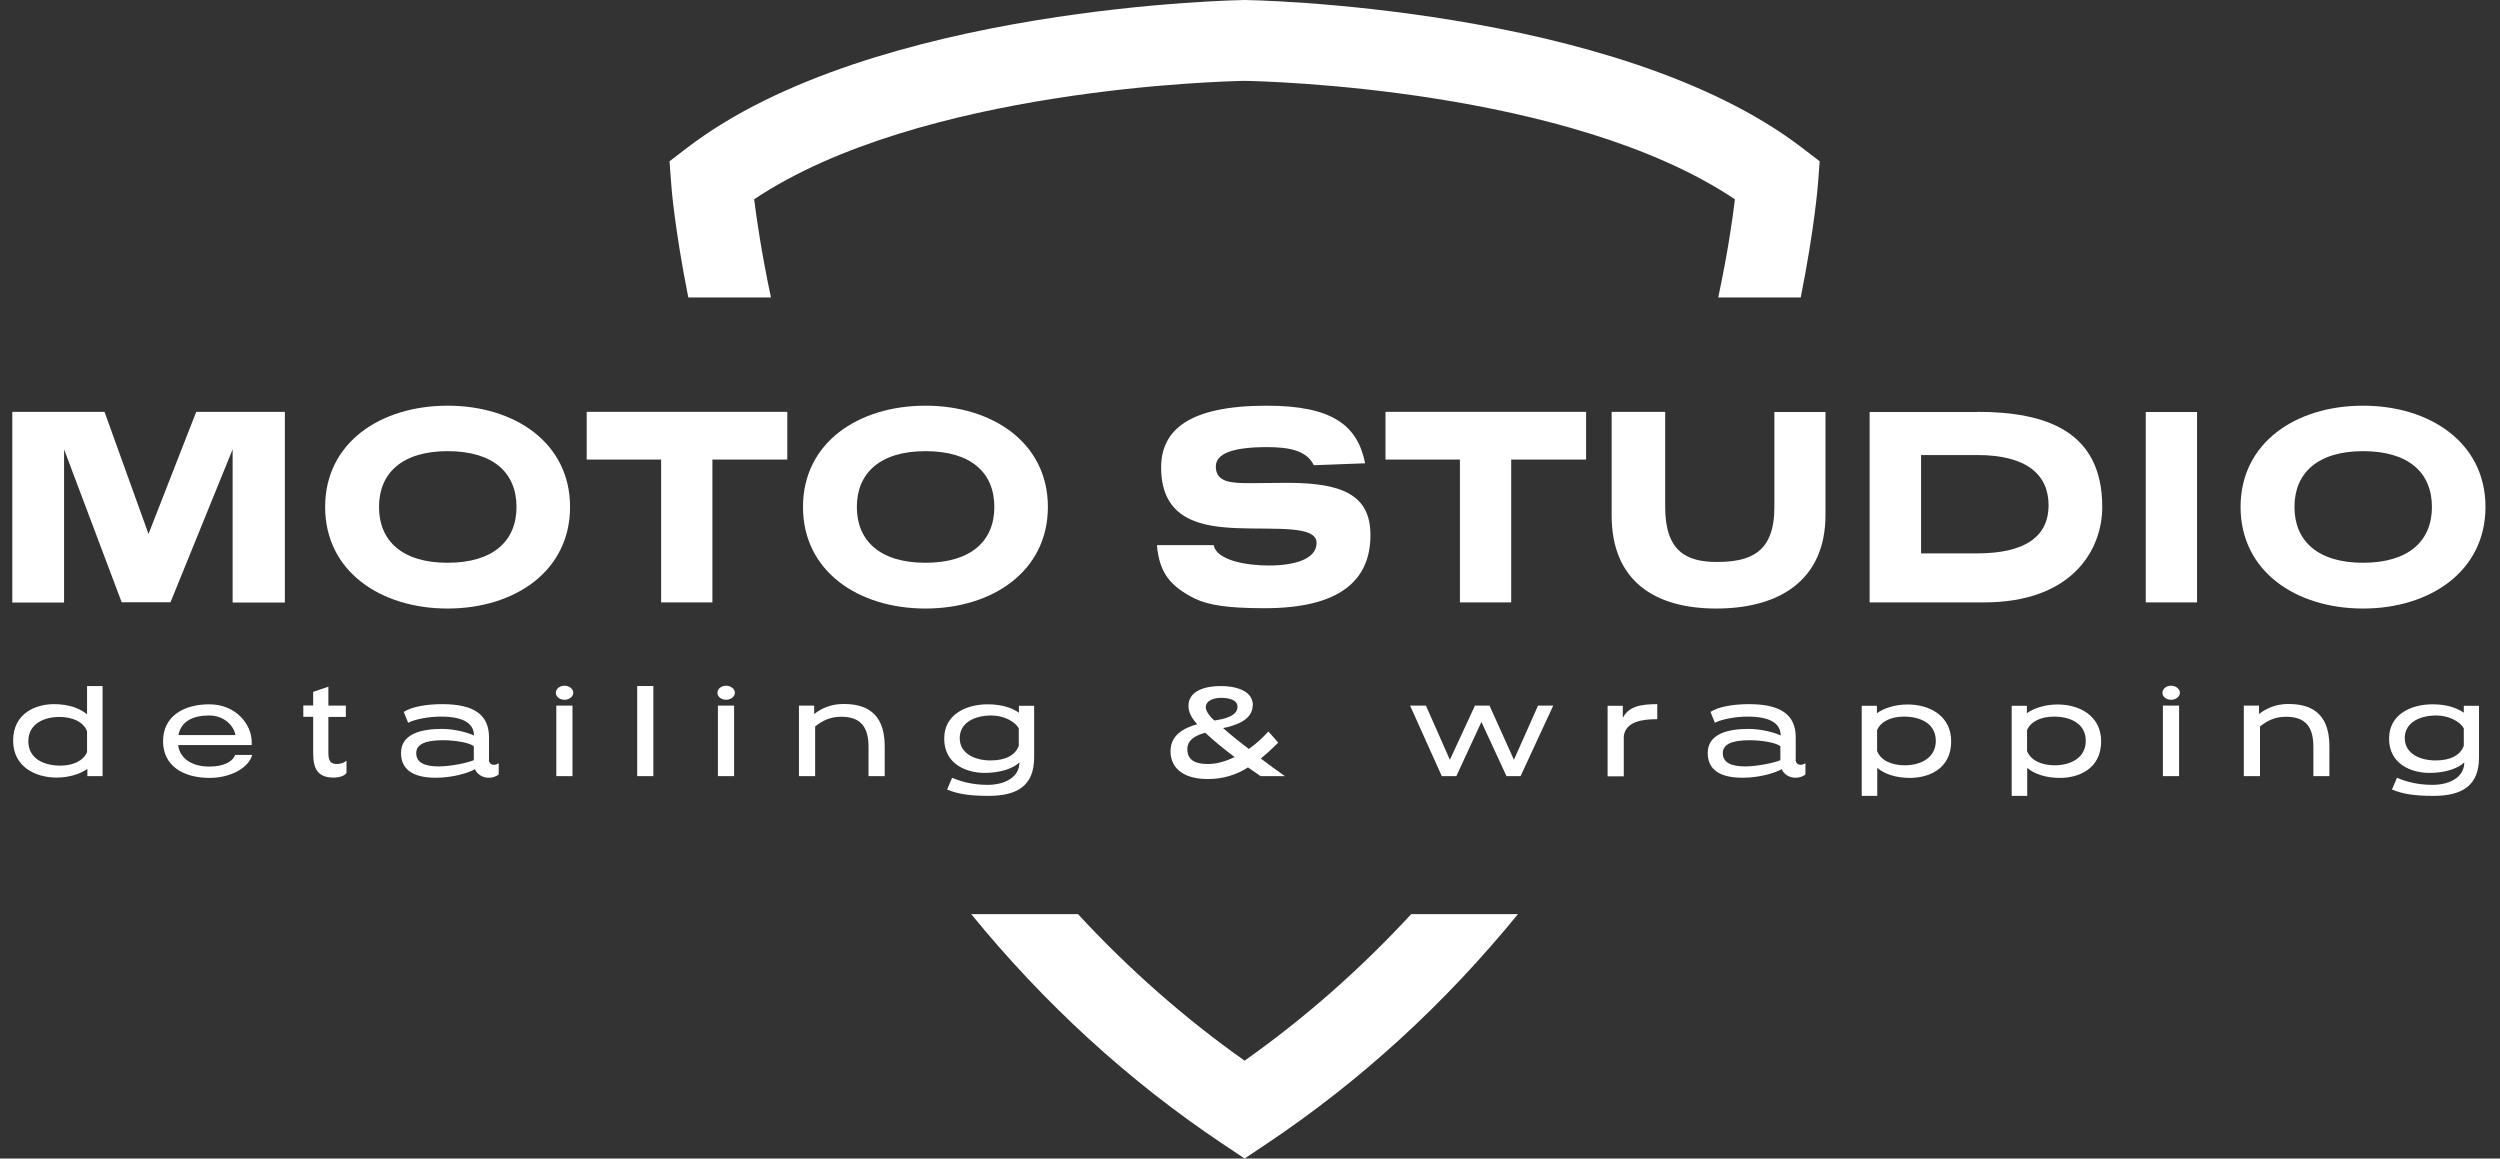
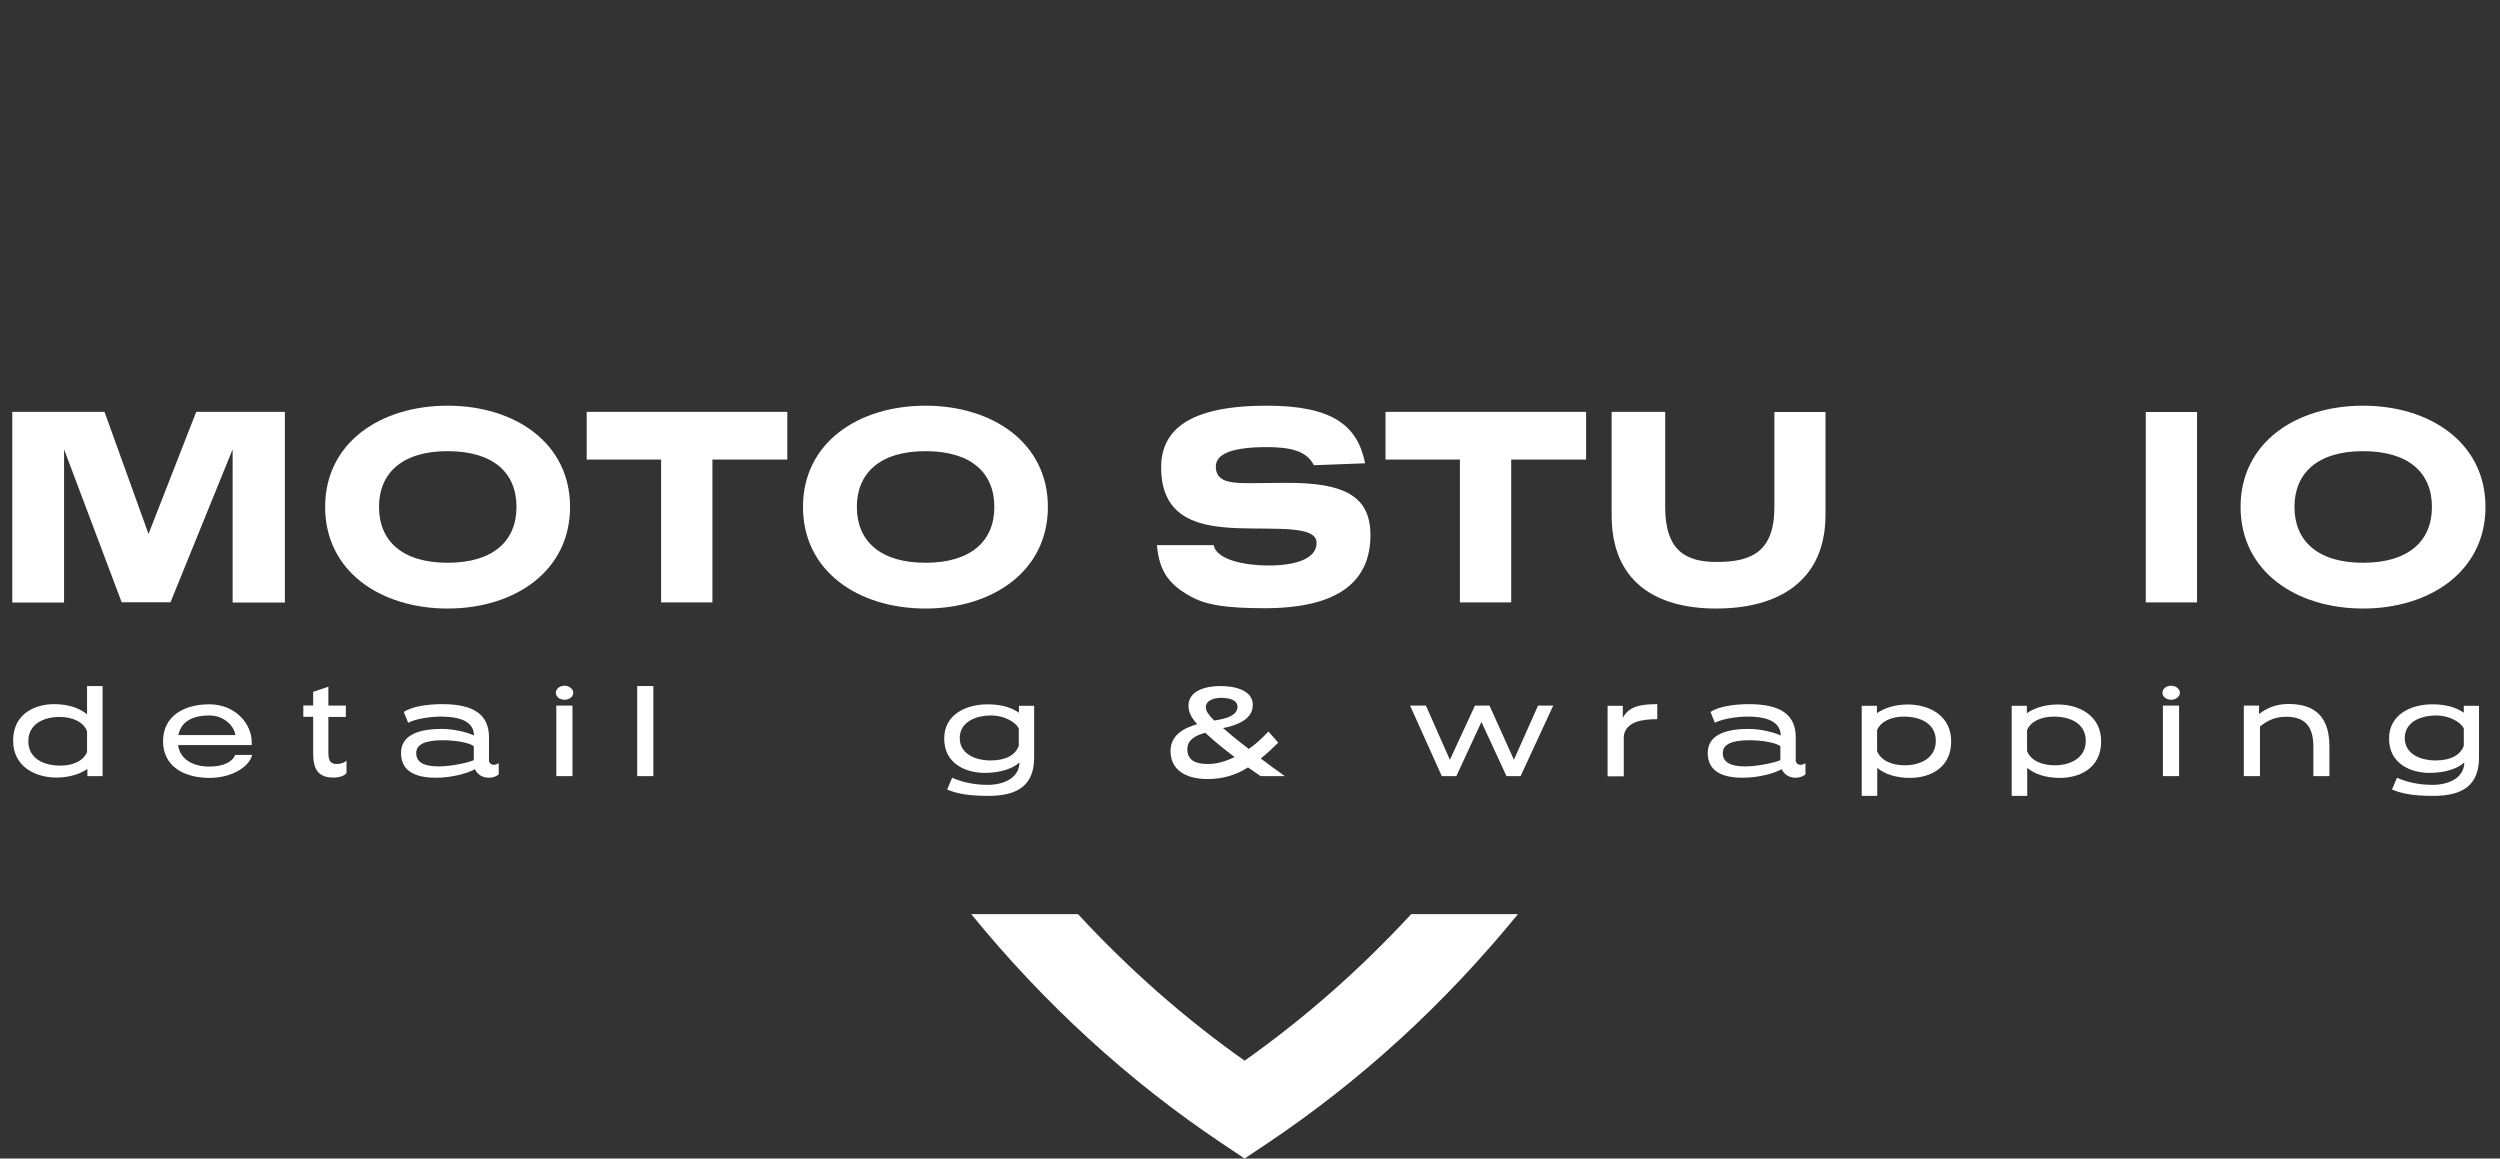
<svg xmlns="http://www.w3.org/2000/svg" width="123" height="57" viewBox="0 0 123 57" fill="none">
  <rect x="0" y="0" width="123" height="57" fill="#333333" stroke="none" />
  <g clip-path="url(#clip0_814_7743)">
    <path d="M14.016 29.646H11.445V22.109L8.389 29.63H5.986L3.152 22.109V29.646H0.605V20.263H5.142L7.307 26.271L9.654 20.263H14.016V29.646Z" fill="white" />
    <path d="M22.022 29.94C18.735 29.94 15.997 28.118 15.997 24.942C15.997 21.767 18.735 19.96 22.022 19.96C25.309 19.96 28.047 21.775 28.047 24.942C28.047 28.11 25.309 29.94 22.022 29.94ZM22.022 22.197C19.785 22.197 18.647 23.279 18.647 24.942C18.647 26.606 19.785 27.688 22.022 27.688C24.258 27.688 25.412 26.622 25.412 24.942C25.412 23.263 24.274 22.197 22.022 22.197Z" fill="white" />
    <path d="M38.727 22.61H35.05V29.638H32.527V22.61H28.866V20.263H38.735V22.61H38.727Z" fill="white" />
    <path d="M45.532 29.94C42.245 29.94 39.507 28.118 39.507 24.942C39.507 21.767 42.245 19.96 45.532 19.96C48.819 19.96 51.556 21.775 51.556 24.942C51.556 28.11 48.819 29.94 45.532 29.94ZM45.532 22.197C43.295 22.197 42.157 23.279 42.157 24.942C42.157 26.606 43.295 27.688 45.532 27.688C47.768 27.688 48.922 26.622 48.922 24.942C48.922 23.263 47.784 22.197 45.532 22.197Z" fill="white" />
    <path d="M64.641 22.889C64.283 22.157 63.415 21.998 62.333 21.998C60.693 21.998 59.818 22.3 59.818 22.953C59.818 23.756 60.622 23.772 61.569 23.772C62.03 23.772 62.484 23.756 63.359 23.756C66.137 23.756 67.426 24.409 67.426 26.327C67.426 28.548 65.93 29.924 62.221 29.924C60.391 29.924 59.476 29.773 58.791 29.455C57.613 28.858 57.04 28.221 56.921 26.821H59.714C59.85 27.569 61.322 27.823 62.42 27.823C63.67 27.823 64.776 27.521 64.776 26.709C64.776 25.85 62.794 26.056 60.876 25.985C59.157 25.913 57.128 25.611 57.128 23C57.128 21.154 58.505 19.96 62.317 19.96C65.524 19.96 66.79 20.907 67.164 22.794L64.641 22.889Z" fill="white" />
    <path d="M78.028 22.61H74.351V29.638H71.828V22.61H68.167V20.263H78.036V22.61H78.028Z" fill="white" />
    <path d="M89.814 25.332C89.814 28.579 87.506 29.94 84.442 29.94C81.378 29.94 79.293 28.556 79.293 25.356V20.263H81.927V24.942C81.927 27.107 82.954 27.648 84.466 27.648C86.121 27.648 87.299 27.187 87.299 24.958V20.271H89.814V25.34V25.332Z" fill="white" />
-     <path d="M97.279 20.263C100.669 20.263 103.431 21.21 103.431 24.942C103.431 27.035 101.974 29.638 97.605 29.638H91.986V20.271H97.287L97.279 20.263ZM94.517 22.38V27.227H97.263C99.579 27.227 100.789 26.439 100.789 24.855C100.789 23.367 99.73 22.388 97.279 22.388H94.517V22.38Z" fill="white" />
    <path d="M108.095 29.638H105.572V20.271H108.095V29.638Z" fill="white" />
    <path d="M116.261 29.94C112.974 29.94 110.236 28.118 110.236 24.942C110.236 21.767 112.974 19.96 116.261 19.96C119.548 19.96 122.286 21.775 122.286 24.942C122.286 28.11 119.548 29.94 116.261 29.94ZM116.261 22.197C114.025 22.197 112.887 23.279 112.887 24.942C112.887 26.606 114.025 27.688 116.261 27.688C118.497 27.688 119.651 26.622 119.651 24.942C119.651 23.263 118.513 22.197 116.261 22.197Z" fill="white" />
    <path d="M4.275 33.753H5.047V38.186H4.299V37.828C4.012 38.043 3.455 38.257 2.786 38.257C1.72 38.257 0.646 37.708 0.646 36.443C0.646 35.074 1.776 34.644 2.659 34.644C3.375 34.644 3.94 34.851 4.283 35.146V33.745L4.275 33.753ZM2.969 37.669C3.598 37.669 4.108 37.43 4.283 37V35.973C4.1 35.512 3.566 35.273 2.922 35.273C2.174 35.273 1.394 35.607 1.394 36.467C1.394 37.326 2.158 37.669 2.969 37.669Z" fill="white" />
    <path d="M12.384 36.658H8.763C8.858 37.366 9.503 37.716 10.299 37.716C10.967 37.716 11.429 37.501 11.572 37.143H12.408C12.241 37.772 11.349 38.273 10.315 38.273C9.001 38.273 8.022 37.668 8.022 36.467C8.022 35.265 9.001 34.652 10.299 34.652C11.596 34.652 12.384 35.631 12.384 36.507V36.666V36.658ZM11.58 36.164C11.532 35.766 11.071 35.201 10.291 35.201C9.511 35.201 8.906 35.48 8.779 36.164H11.58Z" fill="white" />
    <path d="M16.156 34.716H17.016V35.273H16.156V37.047C16.156 37.485 16.308 37.589 16.578 37.589C16.785 37.589 16.976 37.501 17.048 37.422V38.026C16.976 38.154 16.721 38.257 16.411 38.257C15.663 38.257 15.408 37.859 15.408 37.063V35.265H14.923V34.708H15.408V34.039L16.156 33.784V34.708V34.716Z" fill="white" />
    <path d="M24.051 37.374C24.051 37.501 24.131 37.629 24.298 37.629C24.377 37.629 24.449 37.605 24.537 37.549V38.098C24.417 38.209 24.226 38.265 24.051 38.265C23.725 38.265 23.478 38.09 23.367 37.843C23.04 38.034 22.268 38.265 21.441 38.265C20.295 38.265 19.73 37.843 19.73 37.048C19.73 36.085 20.764 35.862 21.743 35.862C22.364 35.862 23.064 36.053 23.319 36.188C23.319 35.663 22.913 35.257 21.695 35.257C21.106 35.257 20.446 35.376 20.08 35.559L19.865 35.026C20.263 34.763 21.019 34.644 21.759 34.644C23.327 34.644 24.059 35.169 24.059 36.276V37.374H24.051ZM23.311 36.721C23.144 36.546 22.404 36.419 21.791 36.419C20.907 36.419 20.478 36.626 20.478 37.056C20.478 37.517 20.884 37.708 21.592 37.708C22.197 37.708 23.096 37.509 23.311 37.398V36.721Z" fill="white" />
    <path d="M27.776 34.429C27.538 34.429 27.347 34.278 27.347 34.087C27.347 33.896 27.53 33.737 27.776 33.737C28.007 33.737 28.206 33.896 28.206 34.087C28.206 34.278 27.999 34.429 27.776 34.429ZM28.166 38.186H27.371V34.716H28.166V38.186Z" fill="white" />
    <path d="M32.145 38.186H31.35V33.753H32.145V38.186Z" fill="white" />
-     <path d="M35.727 34.429C35.488 34.429 35.297 34.278 35.297 34.087C35.297 33.896 35.48 33.737 35.727 33.737C35.957 33.737 36.156 33.896 36.156 34.087C36.156 34.278 35.95 34.429 35.727 34.429ZM36.117 38.186H35.321V34.716H36.117V38.186Z" fill="white" />
-     <path d="M43.527 38.186H42.731V36.729C42.731 35.536 42.118 35.265 41.378 35.265C40.877 35.265 40.494 35.432 40.105 35.742V38.186H39.309V34.716H40.057V35.13C40.415 34.851 40.884 34.636 41.505 34.636C42.484 34.636 43.527 34.971 43.527 36.706V38.178V38.186Z" fill="white" />
    <path d="M50.88 37.27C50.88 38.639 50.068 39.157 48.636 39.157C47.657 39.157 47.1 39.053 46.598 38.846L46.845 38.265C47.275 38.456 47.864 38.615 48.588 38.615C49.447 38.615 50.156 38.233 50.156 37.509C49.877 37.788 49.257 38.027 48.445 38.027C47.561 38.027 46.455 37.605 46.455 36.339C46.455 35.145 47.538 34.652 48.596 34.652C49.4 34.652 49.869 34.883 50.132 35.066V34.724H50.88V37.279V37.27ZM50.124 35.838C49.941 35.488 49.36 35.201 48.779 35.201C47.975 35.201 47.219 35.535 47.219 36.316C47.219 37.095 47.991 37.414 48.739 37.414C49.487 37.414 49.965 37.143 50.124 36.69V35.838Z" fill="white" />
    <path d="M61.633 34.7C61.633 35.44 60.757 35.703 60.176 35.822C60.67 36.252 61.044 36.546 61.442 36.849C61.808 36.594 62.126 36.291 62.405 35.989L62.89 36.538C62.636 36.793 62.349 37.063 62.031 37.318C62.429 37.621 62.843 37.923 63.217 38.186H62.023C61.816 38.042 61.601 37.899 61.402 37.756C60.837 38.122 60.176 38.329 59.42 38.329C58.354 38.329 57.59 37.891 57.59 36.952C57.59 36.18 58.219 35.822 58.903 35.631C58.632 35.328 58.473 35.058 58.473 34.724C58.473 33.975 59.325 33.753 60.049 33.753C60.702 33.753 61.641 33.928 61.641 34.7H61.633ZM59.293 36.053C58.792 36.188 58.417 36.411 58.417 36.864C58.417 37.446 58.887 37.589 59.428 37.589C59.874 37.589 60.32 37.453 60.742 37.246C60.256 36.88 59.786 36.506 59.301 36.053H59.293ZM59.747 35.448C60.24 35.376 60.885 35.233 60.885 34.771C60.885 34.429 60.455 34.334 60.073 34.334C59.794 34.334 59.325 34.429 59.325 34.803C59.325 34.978 59.5 35.225 59.739 35.448H59.747Z" fill="white" />
    <path d="M74.82 38.186H74.119L72.886 35.52L71.652 38.186H70.936L69.376 34.716H70.156L71.334 37.382L72.567 34.716H73.284L74.485 37.382L75.671 34.716H76.419L74.812 38.186H74.82Z" fill="white" />
    <path d="M81.537 35.384C80.821 35.384 79.985 35.488 79.89 36.22V38.194H79.094V34.724H79.842V35.321C80.12 34.771 80.686 34.644 81.537 34.644V35.384Z" fill="white" />
    <path d="M88.342 37.374C88.342 37.501 88.422 37.629 88.589 37.629C88.668 37.629 88.74 37.605 88.828 37.549V38.098C88.708 38.209 88.517 38.265 88.342 38.265C88.016 38.265 87.769 38.09 87.658 37.843C87.331 38.034 86.559 38.265 85.732 38.265C84.586 38.265 84.02 37.843 84.02 37.048C84.02 36.085 85.055 35.862 86.034 35.862C86.655 35.862 87.355 36.053 87.61 36.188C87.61 35.663 87.204 35.257 85.986 35.257C85.397 35.257 84.737 35.376 84.371 35.559L84.156 35.026C84.554 34.763 85.31 34.644 86.05 34.644C87.618 34.644 88.35 35.169 88.35 36.276V37.374H88.342ZM87.594 36.721C87.427 36.546 86.687 36.419 86.074 36.419C85.19 36.419 84.761 36.626 84.761 37.056C84.761 37.517 85.167 37.708 85.875 37.708C86.48 37.708 87.379 37.509 87.594 37.398V36.721Z" fill="white" />
    <path d="M92.369 39.157H91.597V34.724H92.345V35.09C92.631 34.875 93.188 34.66 93.857 34.66C94.923 34.66 95.998 35.209 95.998 36.475C95.998 37.844 94.868 38.273 93.976 38.273C93.26 38.273 92.703 38.074 92.361 37.78V39.165L92.369 39.157ZM93.674 35.257C93.045 35.257 92.536 35.496 92.353 35.918V36.952C92.536 37.414 93.069 37.653 93.714 37.653C94.462 37.653 95.242 37.31 95.242 36.451C95.242 35.591 94.478 35.257 93.674 35.257Z" fill="white" />
    <path d="M99.747 39.157H98.975V34.724H99.723V35.09C100.009 34.875 100.566 34.66 101.235 34.66C102.301 34.66 103.376 35.209 103.376 36.475C103.376 37.844 102.246 38.273 101.354 38.273C100.638 38.273 100.081 38.074 99.739 37.78V39.165L99.747 39.157ZM101.052 35.257C100.423 35.257 99.914 35.496 99.731 35.918V36.952C99.914 37.414 100.447 37.653 101.092 37.653C101.84 37.653 102.62 37.31 102.62 36.451C102.62 35.591 101.856 35.257 101.052 35.257Z" fill="white" />
    <path d="M106.821 34.429C106.583 34.429 106.392 34.278 106.392 34.087C106.392 33.896 106.575 33.737 106.821 33.737C107.052 33.737 107.251 33.896 107.251 34.087C107.251 34.278 107.044 34.429 106.821 34.429ZM107.211 38.186H106.415V34.716H107.211V38.186Z" fill="white" />
    <path d="M114.614 38.186H113.818V36.729C113.818 35.536 113.205 35.265 112.465 35.265C111.963 35.265 111.581 35.432 111.191 35.742V38.186H110.396V34.716H111.144V35.13C111.502 34.851 111.971 34.636 112.584 34.636C113.563 34.636 114.606 34.971 114.606 36.706V38.178L114.614 38.186Z" fill="white" />
    <path d="M121.967 37.27C121.967 38.639 121.155 39.157 119.723 39.157C118.744 39.157 118.187 39.053 117.685 38.846L117.932 38.265C118.362 38.456 118.951 38.615 119.675 38.615C120.534 38.615 121.243 38.233 121.243 37.509C120.964 37.788 120.343 38.027 119.532 38.027C118.648 38.027 117.542 37.605 117.542 36.339C117.542 35.145 118.624 34.652 119.683 34.652C120.487 34.652 120.956 34.883 121.219 35.066V34.724H121.967V37.279V37.27ZM121.219 35.838C121.036 35.488 120.455 35.201 119.874 35.201C119.07 35.201 118.314 35.535 118.314 36.316C118.314 37.095 119.086 37.414 119.834 37.414C120.582 37.414 121.06 37.143 121.219 36.69V35.838Z" fill="white" />
    <path d="M69.432 44.974C66.933 47.68 64.195 50.092 61.234 52.185C58.274 50.092 55.536 47.68 53.037 44.974H47.784C51.373 49.376 55.512 53.172 60.128 56.26L61.234 57L62.341 56.26C66.957 53.172 71.087 49.383 74.684 44.974H69.432Z" fill="white" />
-     <path d="M33.865 14.636H37.931C37.478 12.503 37.231 10.816 37.104 9.805C45.269 4.337 60.303 3.995 61.211 3.979H61.25C62.158 3.995 77.184 4.33 85.357 9.805C85.238 10.824 84.991 12.503 84.537 14.636H88.596C89.273 11.238 89.44 9.113 89.448 9.009L89.528 7.935L88.676 7.282C79.508 0.247 61.25 0 61.25 0C61.25 0 42.953 0.247 33.793 7.282L32.941 7.935L33.021 9.009C33.021 9.113 33.188 11.238 33.865 14.636Z" fill="white" />
  </g>
  <defs>
    <clipPath id="clip0_814_7743">
      <rect width="121.68" height="57" fill="white" transform="translate(0.605)" />
    </clipPath>
  </defs>
</svg>